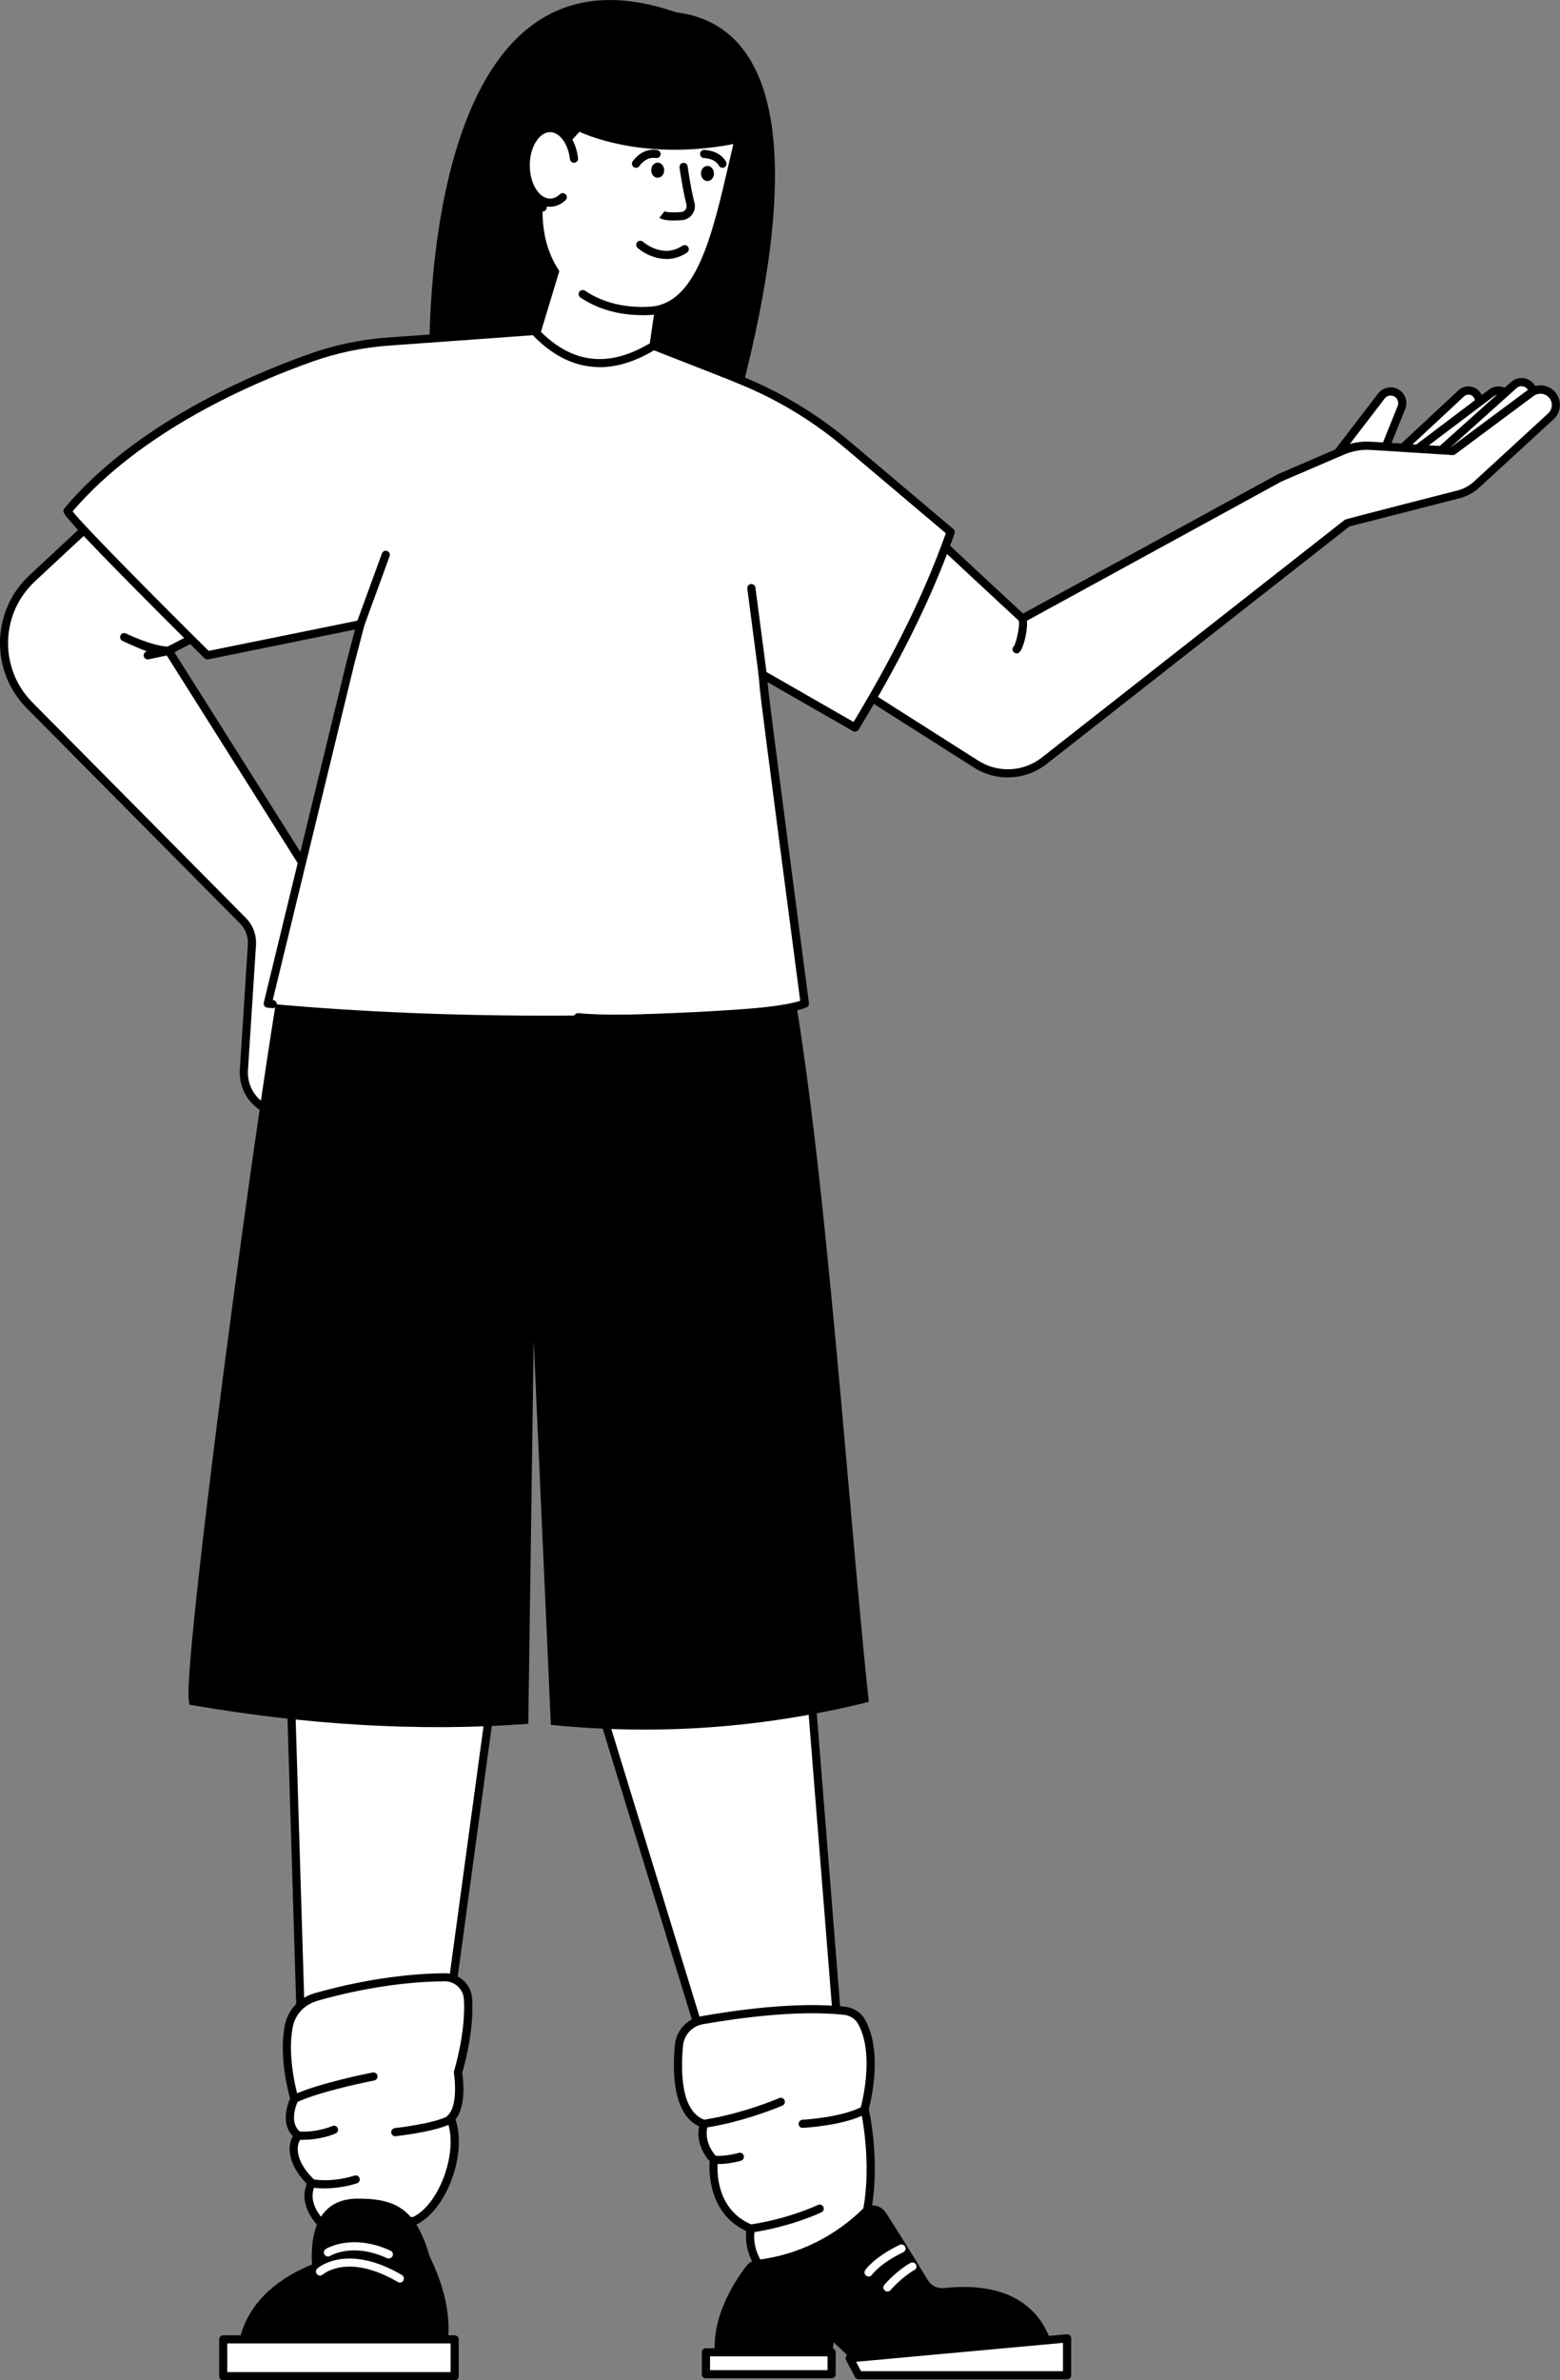
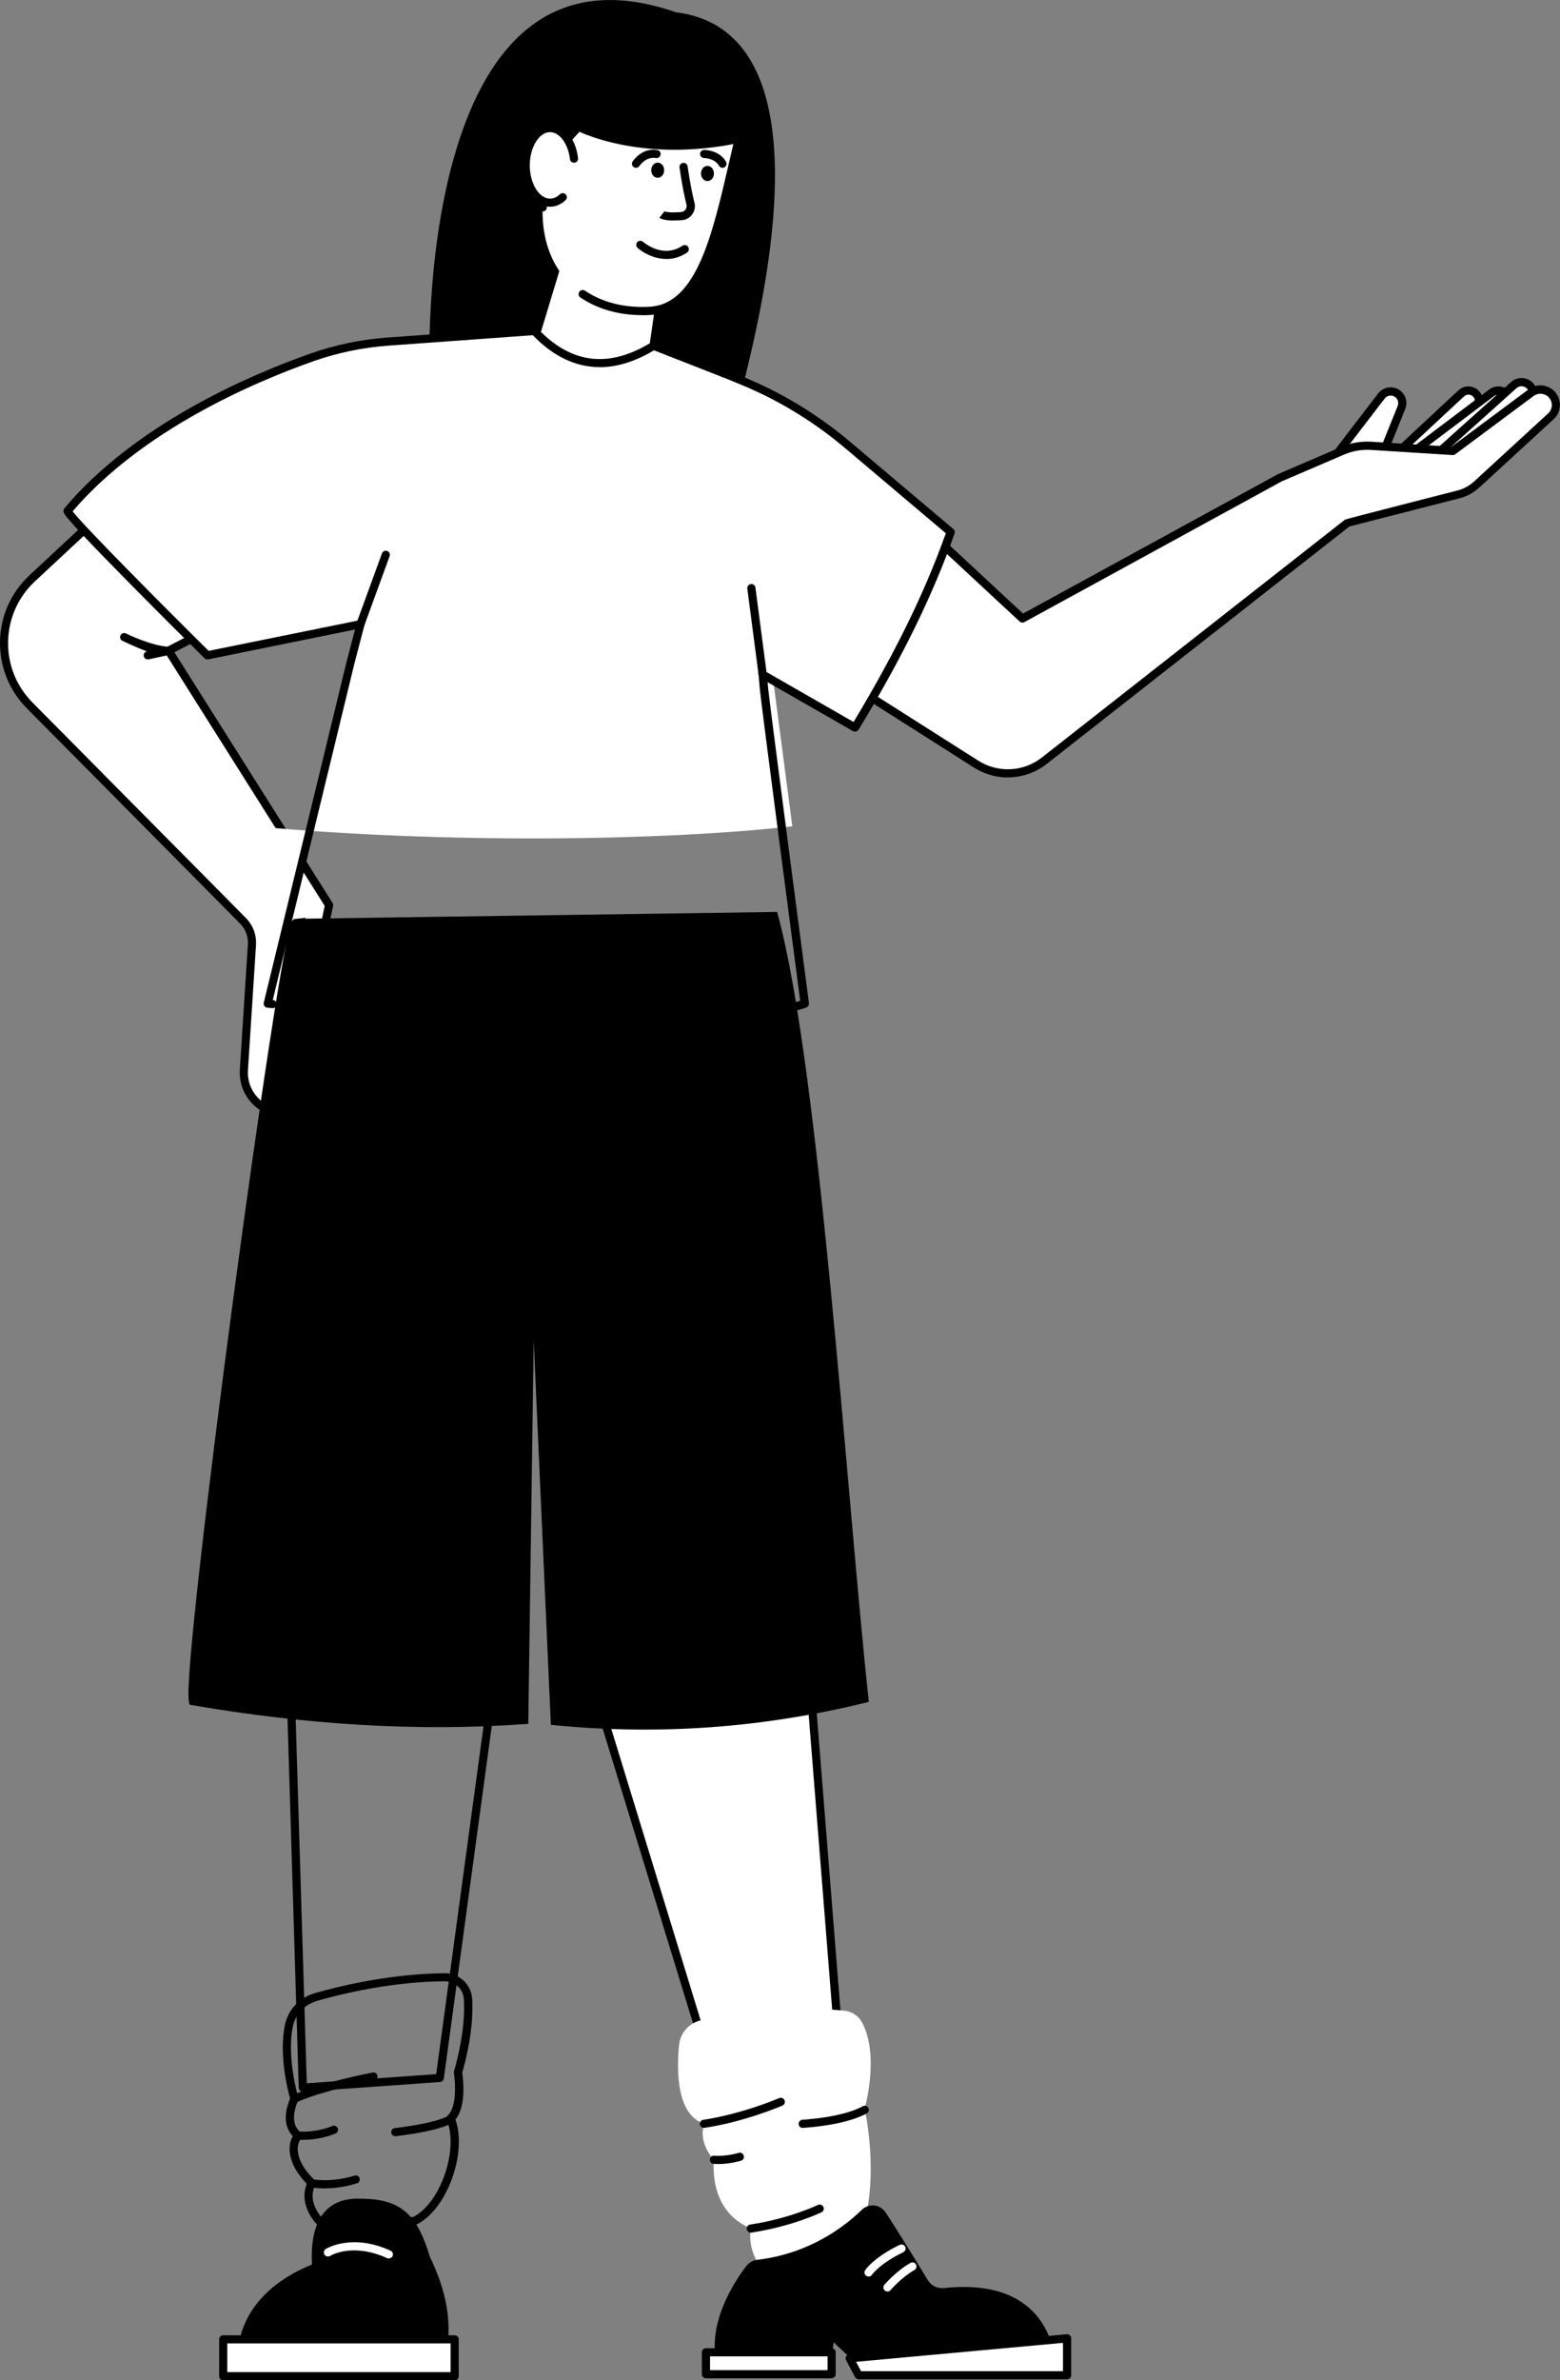
<svg xmlns="http://www.w3.org/2000/svg" id="_レイヤー_2" data-name="レイヤー 2" viewBox="0 0 200 305">
  <rect x="0" y="0" width="200" height="305" fill="#808080" stroke="none" />
  <defs>
    <style>
      .cls-1, .cls-2 {
        stroke-width: 0px;
      }

      .cls-2 {
        fill: #fff;
      }

      .cls-3 {
        stroke: #000;
        stroke-miterlimit: 10;
        stroke-width: .97px;
      }
    </style>
  </defs>
  <g id="d">
    <g>
      <path class="cls-2" d="M177.6,59.46l9.73-9.06c.42-.39,1.04-.47,1.55-.2.73.39.94,1.34.44,2l-6.3,8.29-5.42-1.04Z" />
      <path class="cls-1" d="M183.02,61.02c-.1,0-5.52-1.05-5.52-1.05-.19-.04-.35-.18-.4-.37-.05-.19,0-.39.15-.53l9.73-9.06c.58-.54,1.45-.66,2.15-.28.49.26.83.71.95,1.25.12.54,0,1.1-.34,1.53l-6.3,8.29c-.1.13-.25.21-.42.21ZM178.72,59.14l4.09.78,6.11-8.03c.15-.19.2-.44.15-.68-.05-.24-.21-.44-.42-.55-.31-.16-.69-.11-.95.13l-8.98,8.35Z" />
-       <polygon class="cls-2" points="37.27 216.6 38.82 267.5 56.38 266.26 63.28 215.57 37.27 216.6" />
      <path class="cls-1" d="M38.82,268.02c-.13,0-.25-.05-.35-.13-.11-.1-.17-.23-.17-.37l-1.55-50.9c0-.29.22-.53.5-.54l26.01-1.03c.15,0,.3.06.41.17.1.11.15.27.13.42l-6.9,50.69c-.03.25-.23.43-.48.45l-17.56,1.24s-.02,0-.04,0ZM37.81,217.11l1.52,49.83,16.59-1.17,6.76-49.65-24.87.99Z" />
      <polygon class="cls-2" points="76.44 217.05 92.17 268.3 108.03 267.66 103.92 216.21 76.44 217.05" />
      <path class="cls-1" d="M92.17,268.82c-.23,0-.43-.15-.5-.37l-15.72-51.25c-.05-.16-.02-.33.07-.46s.25-.21.41-.22l27.47-.84c.28-.02.52.2.54.48l4.11,51.45c.01.14-.04.28-.13.39s-.23.17-.37.18l-15.86.64s-.01,0-.02,0ZM77.15,217.55l15.4,50.21,14.91-.6-4.02-50.41-26.29.8Z" />
-       <path class="cls-2" d="M40.47,255.9c3.26-.93,9.68-2.48,16.55-2.54,1.57-.01,2.88,1.2,2.99,2.76.29,4.38-1.28,9.42-1.28,9.42,0,0,.72,4.42-.95,5.91,1.7,4.1-.94,11.38-4.64,13.13l-11.15.97s-3.62-2.56-2.04-5.86c-2.72-2.6-2.67-5.08-1.69-6.05-2.12-1.54-.52-4.72-.52-4.72,0,0-1.55-5.08-.73-9.29.35-1.79,1.69-3.23,3.45-3.73Z" />
      <path class="cls-1" d="M41.99,286.08c-.11,0-.21-.03-.3-.1-1.32-.93-3.43-3.38-2.36-6.16-1.41-1.44-2.19-3.01-2.2-4.45,0-.63.14-1.2.42-1.65-1.6-1.61-.67-4.11-.36-4.83-.28-.99-1.44-5.48-.68-9.35.39-1.99,1.85-3.57,3.82-4.14,3.25-.93,9.74-2.5,16.69-2.56,1.86,0,3.39,1.42,3.51,3.25.27,4.1-1.03,8.68-1.27,9.49.12.8.54,4.32-.87,5.99,1.53,4.35-1.13,11.64-5.02,13.48-.18.05-11.32,1.02-11.32,1.02-.02,0-.03,0-.05,0ZM40.61,256.41c-1.59.45-2.77,1.73-3.08,3.33-.79,4.04.7,8.99.71,9.04.04.13.03.27-.03.39-.01.03-1.37,2.8.36,4.06.12.09.2.23.21.38.01.15-.05.3-.15.41-.3.29-.46.78-.46,1.34,0,.72.29,2.19,2.14,3.96.16.16.21.4.11.6-1.2,2.51,1.11,4.6,1.72,5.09l10.85-.95c3.46-1.73,5.86-8.63,4.29-12.42-.09-.21-.03-.44.13-.59,1.19-1.07.97-4.29.78-5.44-.01-.08,0-.16.02-.24.02-.05,1.54-5,1.26-9.23-.09-1.28-1.16-2.27-2.44-2.27-6.84.05-13.22,1.6-16.42,2.52h0Z" />
      <path class="cls-1" d="M37.75,269.45c-.2,0-.39-.11-.47-.3-.12-.26,0-.57.25-.69,3.37-1.56,9.97-2.85,10.25-2.9.28-.05.56.13.61.41.05.28-.13.56-.41.61-.07.01-6.76,1.31-10.01,2.82-.07.03-.15.05-.22.05Z" />
      <path class="cls-1" d="M38.89,274.19c-.22,0-.44,0-.66-.02-.29-.02-.51-.27-.49-.56.02-.29.27-.5.56-.49,2.34.16,4.28-.69,4.3-.7.26-.12.57,0,.69.26.12.26,0,.57-.26.69-.08.04-1.84.81-4.13.81Z" />
      <path class="cls-1" d="M41.63,280.41c-1.15,0-1.86-.16-1.92-.17-.28-.07-.46-.35-.39-.63.07-.28.34-.46.63-.39.03,0,2.38.52,5.5-.45.28-.09.57.07.65.34.09.28-.07.57-.34.65-1.63.51-3.07.64-4.13.64Z" />
      <path class="cls-1" d="M50.68,273.73c-.26,0-.49-.2-.52-.47-.03-.29.18-.54.46-.58.05,0,5.18-.57,6.91-1.6.25-.15.57-.07.72.18.15.25.07.57-.18.72-1.93,1.15-7.11,1.71-7.33,1.74-.02,0-.04,0-.06,0Z" />
      <path class="cls-1" d="M30.53,303.2s-1.53-8.56,9.47-13.04c-.26-4.47,1.02-8.44,5.88-8.44s7.42,1.28,9.21,7.41c2.05,4.22,3.2,8.82,1.79,13.55-26.6,1.28-26.35.51-26.35.51Z" />
-       <path class="cls-2" d="M51.26,292.47c-.09,0-.18-.02-.26-.07-6.33-3.7-9.49-1.07-9.62-.95-.22.19-.55.17-.74-.05-.19-.22-.17-.54.04-.73.15-.14,3.82-3.27,10.84.83.25.15.33.47.19.72-.1.17-.27.26-.45.26Z" />
      <path class="cls-2" d="M49.85,289.4c-.07,0-.15-.02-.22-.05-4.39-2.02-7.19-.36-7.31-.29-.25.15-.57.07-.72-.17-.15-.25-.08-.57.17-.72.14-.08,3.37-2.04,8.3.22.26.12.38.43.26.69-.09.19-.28.3-.48.3Z" />
      <path class="cls-2" d="M89.99,258.86c4.05-.72,12.12-1.9,18.28-1.22.93.1,1.76.63,2.21,1.44,2.35,4.25.37,11.13.37,11.13,0,0,1.92,8.31-.26,15.34-8.31,5.37-8.44,5.62-8.44,5.62l-4.6-.64s-1.79-2.17-1.28-4.99c-5.63-2.3-4.73-8.82-4.73-8.82,0,0-2.05-1.92-1.28-4.6-3.5-1.14-3.53-6.69-3.2-10.09.16-1.6,1.35-2.9,2.94-3.18Z" />
-       <path class="cls-1" d="M102.14,291.71c-.07,0-4.68-.64-4.68-.64-.13-.02-.25-.08-.33-.19-.08-.09-1.77-2.19-1.45-5-4.89-2.27-4.79-7.7-4.7-8.95-.5-.55-1.77-2.22-1.35-4.47-3.42-1.56-3.42-7.17-3.1-10.47.18-1.83,1.56-3.32,3.36-3.64,4.23-.75,12.25-1.91,18.43-1.22,1.11.12,2.09.76,2.61,1.71,2.27,4.11.72,10.39.45,11.4.25,1.13,1.77,8.8-.29,15.48-.04.12-.11.22-.22.28-7.28,4.7-8.24,5.45-8.35,5.55-.1.1-.23.16-.38.16ZM97.83,290.06l4.18.58c.61-.47,2.45-1.74,8.14-5.41,2.02-6.78.21-14.81.19-14.89-.02-.09-.02-.18,0-.26.02-.07,1.89-6.73-.32-10.74-.36-.65-1.04-1.09-1.81-1.17-6.05-.67-13.96.47-18.13,1.21-1.34.24-2.37,1.36-2.51,2.72-.3,3.12-.34,8.51,2.84,9.55.27.09.42.37.34.64-.67,2.35,1.12,4.06,1.13,4.08.12.12.18.29.16.45-.03.25-.76,6.15,4.41,8.27.23.09.36.33.32.58-.39,2.14.69,3.89,1.05,4.4Z" />
      <path class="cls-1" d="M90.25,272.66c-.25,0-.48-.19-.52-.45-.04-.29.15-.55.44-.59,4.99-.75,9.67-2.75,9.72-2.78.27-.11.57,0,.69.27.11.27,0,.57-.27.69-.2.08-4.85,2.08-9.98,2.85-.03,0-.05,0-.08,0Z" />
      <path class="cls-1" d="M92.08,277.28c-.2,0-.39,0-.59-.02-.29-.02-.5-.27-.48-.56.02-.29.27-.51.56-.48,1.54.12,3.12-.36,3.13-.36.28-.09.57.07.65.35s-.07.57-.35.65c-.06.02-1.41.43-2.93.43Z" />
      <path class="cls-1" d="M102.91,272.66c-.28,0-.51-.22-.52-.5-.01-.29.21-.53.5-.55.05,0,5.09-.27,7.73-1.73.25-.14.57-.05.71.21s.05.57-.21.71c-2.86,1.57-7.97,1.84-8.18,1.85,0,0-.02,0-.03,0Z" />
      <path class="cls-1" d="M96.26,286.08c-.25,0-.48-.19-.52-.45-.04-.29.15-.55.44-.59,4.97-.74,8.64-2.49,8.68-2.51.26-.12.57-.02.7.24.13.26.02.57-.24.7-.15.07-3.84,1.83-8.98,2.6-.03,0-.05,0-.08,0Z" />
      <path class="cls-1" d="M95.68,290.36c-1.5,1.95-5.3,7.61-3.64,13.09l14.33.51.51-3.83,4.35,4.09h24.17s.72-12.64-14.39-11.04c-.83.09-1.64-.31-2.07-1.03-2.39-3.96-4.23-6.86-5.39-8.65-.69-1.06-2.17-1.22-3.07-.34-2.23,2.17-6.71,5.6-13.38,6.4-.56.07-1.07.35-1.42.8Z" />
      <path class="cls-2" d="M111.35,291.7c-.1,0-.2-.03-.29-.09-.24-.16-.3-.48-.14-.72.04-.07,1.14-1.67,4.43-3.25.26-.12.57-.01.7.25.13.26.02.57-.25.7-3,1.44-4,2.87-4.01,2.89-.1.15-.27.23-.43.23Z" />
      <path class="cls-2" d="M113.78,293.62c-.12,0-.24-.04-.34-.12-.22-.19-.25-.52-.06-.74.06-.07,1.49-1.74,3.34-2.8.25-.14.57-.06.71.19.14.25.06.57-.19.71-1.69.97-3.04,2.55-3.06,2.57-.1.12-.25.19-.4.19Z" />
      <path class="cls-1" d="M55.07,47.87S52.77-10.2,86.68,1.58c11.51,1.39,17.9,14.76,7.22,52.88l-38.84-6.59Z" />
      <path class="cls-2" d="M44.16,46.52l-15.76,4.99-24.26,22.59c-4.69,4.37-4.84,11.75-.33,16.3l27.34,27.59c.8.81,1.22,1.93,1.15,3.07l-1.03,16.05c-.19,3.02,2.2,5.57,5.23,5.57l5.69-26.69-20.58-32.6,29.99-15.53-7.44-21.33Z" />
      <path class="cls-1" d="M36.5,143.19c-1.61,0-3.1-.65-4.2-1.82-1.1-1.17-1.65-2.7-1.55-4.31l1.03-16.05c.06-.99-.3-1.96-1-2.67L3.44,90.76C1.16,88.46-.06,85.4,0,82.16c.07-3.24,1.41-6.24,3.78-8.45l24.26-22.59c.06-.05.12-.09.2-.12l15.76-4.99c.27-.09.56.06.65.33l7.44,21.33c.09.25-.02.52-.25.64l-29.48,15.27,20.27,32.11c.07.12.1.25.07.39l-5.69,26.69c-.05.24-.26.41-.51.41ZM28.67,51.97l-24.18,22.51c-2.16,2.01-3.39,4.75-3.45,7.71-.06,2.96,1.05,5.74,3.14,7.84l27.34,27.59c.91.92,1.38,2.18,1.3,3.47l-1.03,16.05c-.08,1.31.37,2.56,1.27,3.52.8.86,1.86,1.37,3.02,1.47l5.55-26.05-20.46-32.42c-.08-.12-.1-.27-.06-.42s.13-.26.26-.33l29.58-15.32-7.13-20.42-15.16,4.8Z" />
      <path class="cls-3" d="M37.93,118.21c-1.42.14-14.24,94.96-13.23,99.8,14.58,2.5,28.79,3.41,42.55,2.42l.92-65.16,2.92,65.3c13.3,1.3,26.56.37,39.77-2.87-2.69-24.8-6.28-80.82-11.6-100.36l-61.34.88Z" />
-       <path class="cls-2" d="M34.31,128.59l10.63-43.75,4.11-15.72,6.92-25.81,21.36-1.53,17.65,6.9s.55,9.16,1.58,22.71c.39,5.08.85,10.78,1.37,16.85.15,1.72,5.23,40.35,5.23,40.35-16.73,1.88-44.76,2.25-68.85,0Z" />
+       <path class="cls-2" d="M34.31,128.59l10.63-43.75,4.11-15.72,6.92-25.81,21.36-1.53,17.65,6.9c.39,5.08.85,10.78,1.37,16.85.15,1.72,5.23,40.35,5.23,40.35-16.73,1.88-44.76,2.25-68.85,0Z" />
      <path class="cls-1" d="M79.99,131.08c-2.46,0-4.55-.07-5.93-.22-.29-.03-.5-.29-.47-.58.03-.29.29-.49.58-.46,5.56.59,24.05-.15,28.42-1.58-.58-4.39-5.04-38.32-5.18-39.96-.47-5.45-.93-11.12-1.37-16.85-.92-11.97-1.46-20.61-1.56-22.38l-17.23-6.74-20.87,1.5-6.82,25.45-4.11,15.71-10.48,43.16c.33.03.54.29.51.58-.03.29-.29.5-.57.47l-.64-.06c-.15-.02-.29-.09-.37-.22-.09-.12-.12-.28-.08-.43l10.63-43.75,4.12-15.72,6.92-25.81c.06-.22.25-.37.47-.39l21.36-1.53c.08,0,.16,0,.23.03l17.65,6.9c.19.07.32.25.33.46,0,.09.56,9.31,1.58,22.7.44,5.73.9,11.39,1.37,16.84.15,1.69,5.18,39.94,5.23,40.33.03.23-.1.46-.31.55-2.91,1.23-15.17,2-23.39,2Z" />
      <path class="cls-2" d="M73.36,27.46l-4.6,15.21c4.27,4.35,9.26,5.16,15.03,1.63l1.72-11.99-12.15-4.86Z" />
      <path class="cls-1" d="M76.88,47.04c-3.03,0-5.87-1.33-8.49-4-.13-.14-.18-.34-.13-.52l4.6-15.21c.04-.14.14-.26.27-.32.13-.06.28-.07.42-.01l12.15,4.86c.22.09.36.32.32.56l-1.72,11.99c-.02.15-.11.29-.24.37-2.5,1.53-4.9,2.29-7.19,2.29ZM69.35,42.53c4.16,4.09,8.73,4.57,13.96,1.46l1.63-11.34-11.24-4.49-4.35,14.37Z" />
      <path class="cls-2" d="M74.19,16.27s8.04,4.16,20.52,1.52c-2.5,10.39-4.3,21.62-11.37,22.04-8.89.52-15.67-5.82-13.31-17.05.97-3.6,4.16-6.51,4.16-6.51Z" />
      <path class="cls-1" d="M82.33,40.38c-2.99,0-5.71-.77-7.92-2.26-.24-.16-.3-.49-.14-.73.16-.24.49-.3.73-.14,2.27,1.53,5.15,2.24,8.32,2.05,5.96-.35,7.99-9.13,10.14-18.43.19-.8.37-1.61.56-2.41-10.79,2.06-18.07-.82-19.72-1.57-.75.76-2.99,3.18-3.75,6.01-.27,1.27-.42,2.51-.45,3.69,0,.28-.24.51-.52.51-.3,0-.53-.25-.52-.54.03-1.24.2-2.55.48-3.89,1.01-3.74,4.18-6.67,4.32-6.79.16-.15.4-.18.59-.08.08.04,8.04,4.04,20.17,1.48.18-.04.36.02.48.15s.18.31.13.49c-.25,1.06-.5,2.13-.75,3.2-2.24,9.69-4.36,18.84-11.1,19.24-.35.02-.7.03-1.05.03Z" />
      <path class="cls-2" d="M73.64,21.19c0,2.64-1.4,4.78-3.12,4.78-1.72,0-3.12-2.14-3.12-4.78s1.4-4.78,3.12-4.78,3.12,2.14,3.12,4.78Z" />
      <path class="cls-1" d="M70.52,26.49c-2.04,0-3.64-2.33-3.64-5.3s1.6-5.3,3.64-5.3c1.78,0,3.29,1.84,3.59,4.38.03.29-.17.55-.46.58-.29.03-.55-.17-.58-.46-.23-1.97-1.33-3.46-2.55-3.46-1.41,0-2.6,1.95-2.6,4.26s1.19,4.26,2.6,4.26c.44,0,.88-.19,1.27-.56.21-.2.54-.19.74.02.2.21.19.54-.02.74-.59.55-1.28.84-1.99.84Z" />
      <path class="cls-1" d="M85.15,21.81c0,.54-.37.97-.83.97s-.83-.43-.83-.97.37-.97.83-.97.83.43.83.97Z" />
      <path class="cls-1" d="M91.53,22.23c0,.54-.37.97-.83.97s-.83-.43-.83-.97.37-.97.83-.97.83.43.83.97Z" />
      <path class="cls-1" d="M86.4,28.26c-1.25,0-1.71-.24-1.86-.36l.65-.82s.45.23,2.14.09c.23-.02.43-.13.56-.32.13-.19.17-.42.12-.64-.49-1.88-.88-4.64-.89-4.75-.04-.29.16-.55.45-.59.29-.04.55.16.59.45,0,.03.39,2.81.87,4.63.14.52.04,1.07-.28,1.51-.31.44-.79.71-1.33.75-.39.03-.73.04-1.02.04Z" />
      <path class="cls-1" d="M85.42,33.18c-1.6,0-2.98-.8-3.68-1.42-.21-.19-.23-.52-.04-.74.19-.21.52-.23.74-.04.1.09,2.52,2.19,5.05.51.24-.16.57-.1.73.15.16.24.1.56-.14.73-.89.59-1.8.82-2.65.82Z" />
      <path class="cls-1" d="M81.54,21.5c-.1,0-.19-.03-.28-.08-.24-.16-.32-.48-.16-.72.05-.07,1.18-1.81,3.16-1.48.28.05.48.32.43.6-.05.28-.32.48-.6.43-1.31-.22-2.1,1-2.11,1.01-.1.16-.27.24-.44.24Z" />
      <path class="cls-1" d="M92.63,21.5c-.18,0-.36-.1-.46-.27-.53-.96-1.89-.98-1.9-.98-.29,0-.52-.24-.52-.52s.23-.52.52-.52c.08,0,1.98.02,2.81,1.52.14.25.05.57-.2.71-.08.04-.17.07-.25.07Z" />
      <rect class="cls-2" x="28.62" y="299.75" width="29.67" height="4.73" />
      <polygon class="cls-2" points="136.81 304.35 110.07 304.35 108.92 302.18 136.81 299.62 136.81 304.35" />
      <rect class="cls-2" x="90.5" y="301.41" width="16.12" height="2.81" />
      <path class="cls-1" d="M58.29,305h-29.67c-.29,0-.52-.23-.52-.52v-4.73c0-.29.23-.52.52-.52h29.67c.29,0,.52.23.52.52v4.73c0,.29-.23.52-.52.52ZM29.14,303.95h28.63v-3.68h-28.63v3.68Z" />
      <path class="cls-1" d="M136.81,304.87h-26.73c-.19,0-.37-.11-.46-.28l-1.15-2.17c-.08-.15-.08-.34,0-.49.08-.15.24-.26.41-.27l27.88-2.56c.15-.01.29.04.4.13.11.1.17.24.17.39v4.73c0,.29-.23.52-.52.52ZM110.39,303.83h25.89v-3.63l-26.53,2.43.64,1.2Z" />
      <path class="cls-1" d="M106.62,304.74h-16.12c-.29,0-.52-.23-.52-.52v-2.81c0-.29.23-.52.52-.52h16.12c.29,0,.52.23.52.52v2.81c0,.29-.23.52-.52.52ZM91.03,303.7h15.07v-1.77h-15.07v1.77Z" />
      <path class="cls-2" d="M179.48,59.2l11.73-8.85c.51-.38,1.2-.4,1.72-.05.76.51.89,1.58.26,2.25l-7.87,8.4-5.84-1.76Z" />
      <path class="cls-1" d="M185.32,61.47c-.15-.02-5.99-1.78-5.99-1.78-.19-.06-.33-.21-.36-.41s.04-.39.2-.51l11.73-8.85c.68-.52,1.62-.54,2.33-.07.49.33.81.85.88,1.44.07.59-.13,1.17-.53,1.6l-7.87,8.4c-.1.11-.24.17-.38.17ZM180.62,58.99l4.54,1.37,7.65-8.16c.19-.21.29-.49.25-.77-.03-.28-.19-.53-.42-.69-.34-.23-.79-.22-1.12.03l-10.91,8.23Z" />
      <path class="cls-2" d="M183.14,59.15l10.94-9.81c.47-.42,1.16-.5,1.71-.19.8.44,1.02,1.5.45,2.22l-7.13,9.04-5.97-1.26Z" />
      <path class="cls-1" d="M189.1,60.93c-.11-.01-6.08-1.27-6.08-1.27-.19-.04-.35-.19-.4-.38-.05-.19,0-.39.16-.52l10.94-9.81c.64-.57,1.57-.68,2.32-.26.52.29.88.78,1,1.36s-.03,1.18-.39,1.64l-7.13,9.04c-.1.13-.25.2-.41.2ZM184.25,58.85l4.64.98,6.93-8.78c.18-.22.24-.51.19-.79s-.23-.52-.48-.65c-.36-.2-.81-.15-1.11.13l-10.17,9.12Z" />
      <path class="cls-2" d="M169.6,60.52l7.5-9.78c.38-.5,1.04-.71,1.64-.52.83.26,1.27,1.18.94,1.99l-3.48,8.62-6.6-.32Z" />
      <path class="cls-1" d="M176.2,61.36s-6.63-.32-6.63-.32c-.19,0-.37-.13-.45-.3-.08-.18-.06-.38.06-.54l7.5-9.78c.51-.67,1.4-.95,2.21-.7.54.17.98.56,1.22,1.06.24.51.26,1.1.05,1.62l-3.48,8.62c-.08.2-.27.33-.48.33ZM170.62,60.05l5.23.25,3.34-8.28c.1-.25.09-.53-.02-.78-.12-.25-.33-.43-.59-.51-.39-.12-.82.01-1.06.34l-6.89,8.98Z" />
      <path class="cls-2" d="M199.48,51.9c0,.53-.21,1.06-.64,1.45l-9.5,8.73c-.67.61-1.47,1.05-2.35,1.27l-14.22,3.64-38.89,30.5c-2.52,1.97-6.01,2.15-8.71.43l-13.33-8.46-14.9-9.47-.89-6.8.91-23.61c2.06.94,4.05,2.02,5.96,3.23,5.01,4.86,12.34,11.74,18.27,17.27,5.58,5.2,9.91,9.2,9.91,9.2l32.29-17.65c.47-.26.96-.5,1.45-.71l7.32-3.15c1.14-.49,2.38-.7,3.61-.63l10.49.66,10.06-7.48c.79-.59,1.88-.51,2.58.19.39.39.58.89.58,1.4Z" />
      <path class="cls-1" d="M129.21,99.62c-1.5,0-3-.42-4.33-1.26l-18.5-11.75c-.24-.16-.32-.48-.16-.72.16-.24.48-.32.72-.16l18.5,11.75c2.51,1.59,5.77,1.43,8.11-.4l38.89-30.5c.19-.1,14.41-3.73,14.41-3.73.79-.2,1.53-.6,2.13-1.15l9.5-8.73c.3-.28.47-.66.47-1.07,0-.39-.15-.75-.43-1.03-.51-.51-1.32-.56-1.89-.14l-10.06,7.48c-.1.07-.22.11-.35.1l-10.49-.66c-1.15-.07-2.32.13-3.37.58l-8.04,3.45-32.98,18.03c-.2.11-.44.08-.61-.07-.04-.04-4.4-4.06-9.91-9.2-6.44-6.01-11.74-11-15.74-14.83-.21-.2-.22-.53-.02-.74.2-.21.53-.22.74-.02,4,3.83,9.29,8.82,15.73,14.82,4.72,4.4,8.59,7.98,9.63,8.95l32.67-17.86s8.11-3.49,8.11-3.49c1.21-.52,2.54-.75,3.85-.67l10.3.64,9.91-7.37c.99-.74,2.39-.63,3.26.24.47.47.73,1.1.73,1.77,0,.7-.29,1.37-.81,1.84l-9.5,8.73c-.72.67-1.61,1.15-2.57,1.4l-14.11,3.61-38.81,30.43c-1.45,1.14-3.22,1.72-4.99,1.72Z" />
      <path class="cls-2" d="M121.87,68.18c-.22.63-.45,1.27-.69,1.9-2.37,6.34-5.55,12.81-9.34,19.38-.72,1.25-1.46,2.51-2.23,3.76l-11.83-6.78-.85-6.45-.89-6.8-3.33-25.4,2.38.98c.63.26,1.25.53,1.86.81,2.06.94,4.05,2.02,5.96,3.23,2,1.26,3.92,2.66,5.73,4.19l13.23,11.17Z" />
      <path class="cls-1" d="M109.61,93.75c-.09,0-.18-.02-.26-.07l-11.83-6.78c-.14-.08-.24-.22-.26-.39l-1.45-11.08c-.04-.29.16-.55.45-.59.29-.04.55.16.59.45l1.42,10.82,11.16,6.4c.68-1.12,1.33-2.23,1.96-3.32,3.98-6.91,7.03-13.22,9.3-19.31.19-.51.38-1.03.57-1.55l-12.95-10.94c-1.79-1.51-3.7-2.91-5.67-4.15-1.89-1.19-3.87-2.27-5.9-3.19-.6-.28-1.22-.55-1.84-.8l-2.38-.98c-.27-.11-.39-.42-.28-.68.11-.27.42-.39.68-.28l2.38.98c.63.26,1.27.54,1.88.82,2.07.95,4.09,2.04,6.02,3.26,2.01,1.27,3.96,2.69,5.79,4.24l13.23,11.17c.17.14.23.37.16.57-.22.64-.46,1.28-.69,1.91-2.3,6.14-5.36,12.5-9.38,19.46-.71,1.23-1.46,2.5-2.23,3.77-.1.16-.27.25-.45.25Z" />
      <path class="cls-2" d="M8.68,65.44c-.38.45,17.9,18.52,17.9,18.52l19.63-3.99,13.5-36.93-9.97.72c-3.35.24-6.65.93-9.81,2.04-7.84,2.77-22.3,9-31.25,19.63Z" />
      <path class="cls-1" d="M26.58,84.49c-.14,0-.27-.05-.37-.15-.05-.05-4.62-4.57-9.1-9.1-2.63-2.66-4.71-4.8-6.18-6.35-.88-.93-1.55-1.66-1.99-2.18-.64-.74-1.02-1.18-.67-1.6,9.04-10.73,23.6-17.01,31.48-19.79,3.2-1.13,6.55-1.83,9.95-2.07l9.97-.72c.29-.02.54.2.56.48.02.29-.2.54-.48.56l-9.97.72c-3.31.24-6.56.92-9.67,2.02-7.71,2.73-21.91,8.83-30.8,19.21,1.36,1.8,11.14,11.65,17.44,17.88l19.07-3.87,3.15-8.62c.1-.27.4-.41.67-.31.27.1.41.4.31.67l-3.25,8.9c-.06.17-.21.3-.39.33l-19.63,3.99s-.07.01-.1.01Z" />
      <path class="cls-1" d="M18.94,84.49c-.24,0-.46-.17-.51-.41-.06-.28.12-.56.4-.62-1.52-.56-3.04-1.31-3.14-1.35-.26-.13-.37-.44-.24-.7.13-.26.44-.37.7-.24.03.02,3.29,1.61,5.48,1.7.26.01.48.22.5.48.02.26-.15.5-.41.56l-2.68.58s-.08.01-.11.01Z" />
-       <path class="cls-1" d="M130.34,83.72c-.16,0-.32-.08-.43-.22-.16-.22-.12-.52.08-.7.3-.43.83-2.77.6-3.34-.1-.27.03-.57.3-.68.27-.1.57.03.68.3.36.93-.28,4.07-.93,4.54-.09.07-.2.1-.3.1Z" />
    </g>
  </g>
</svg>